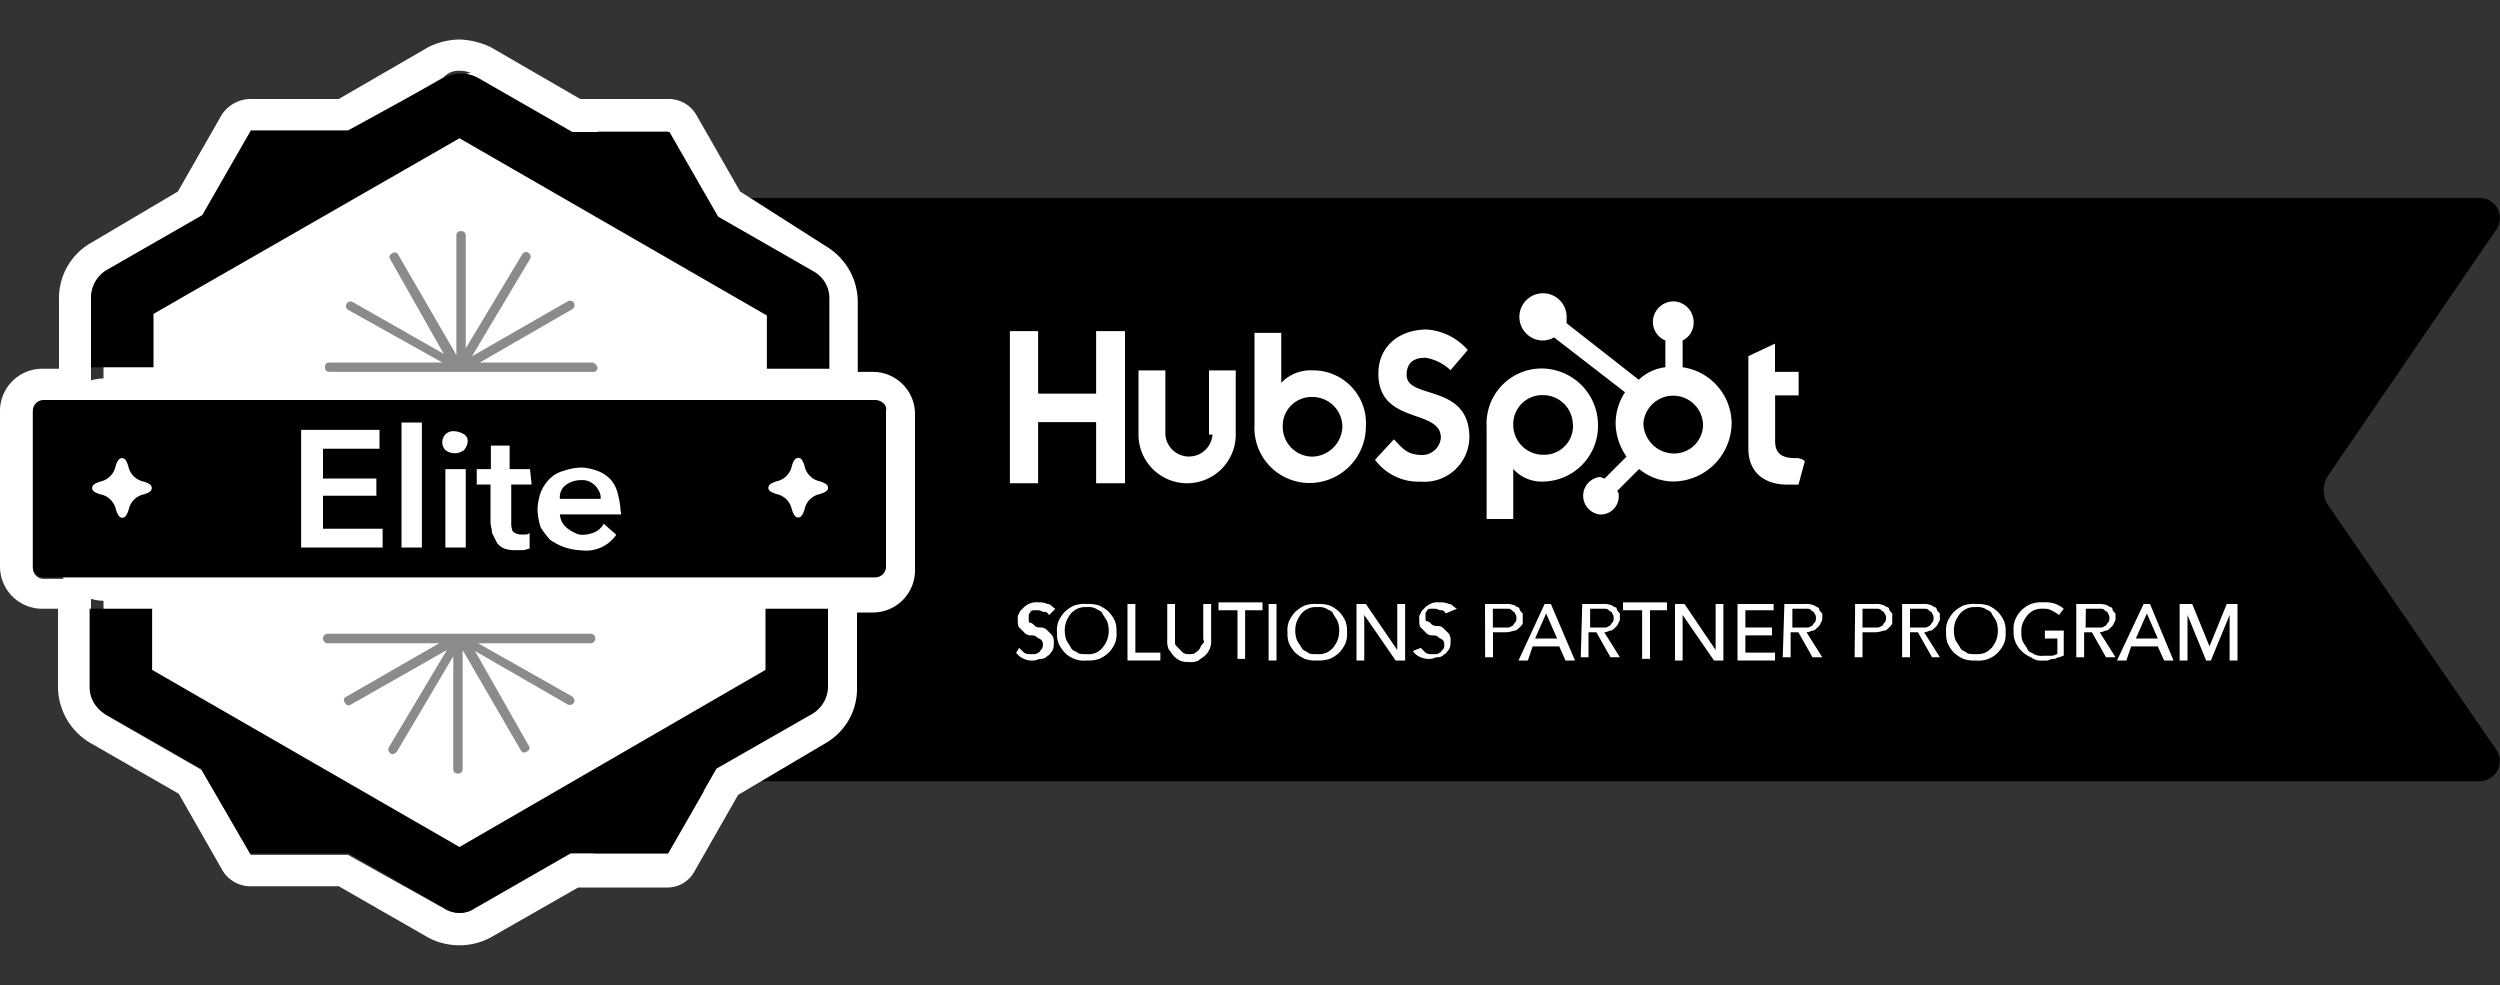
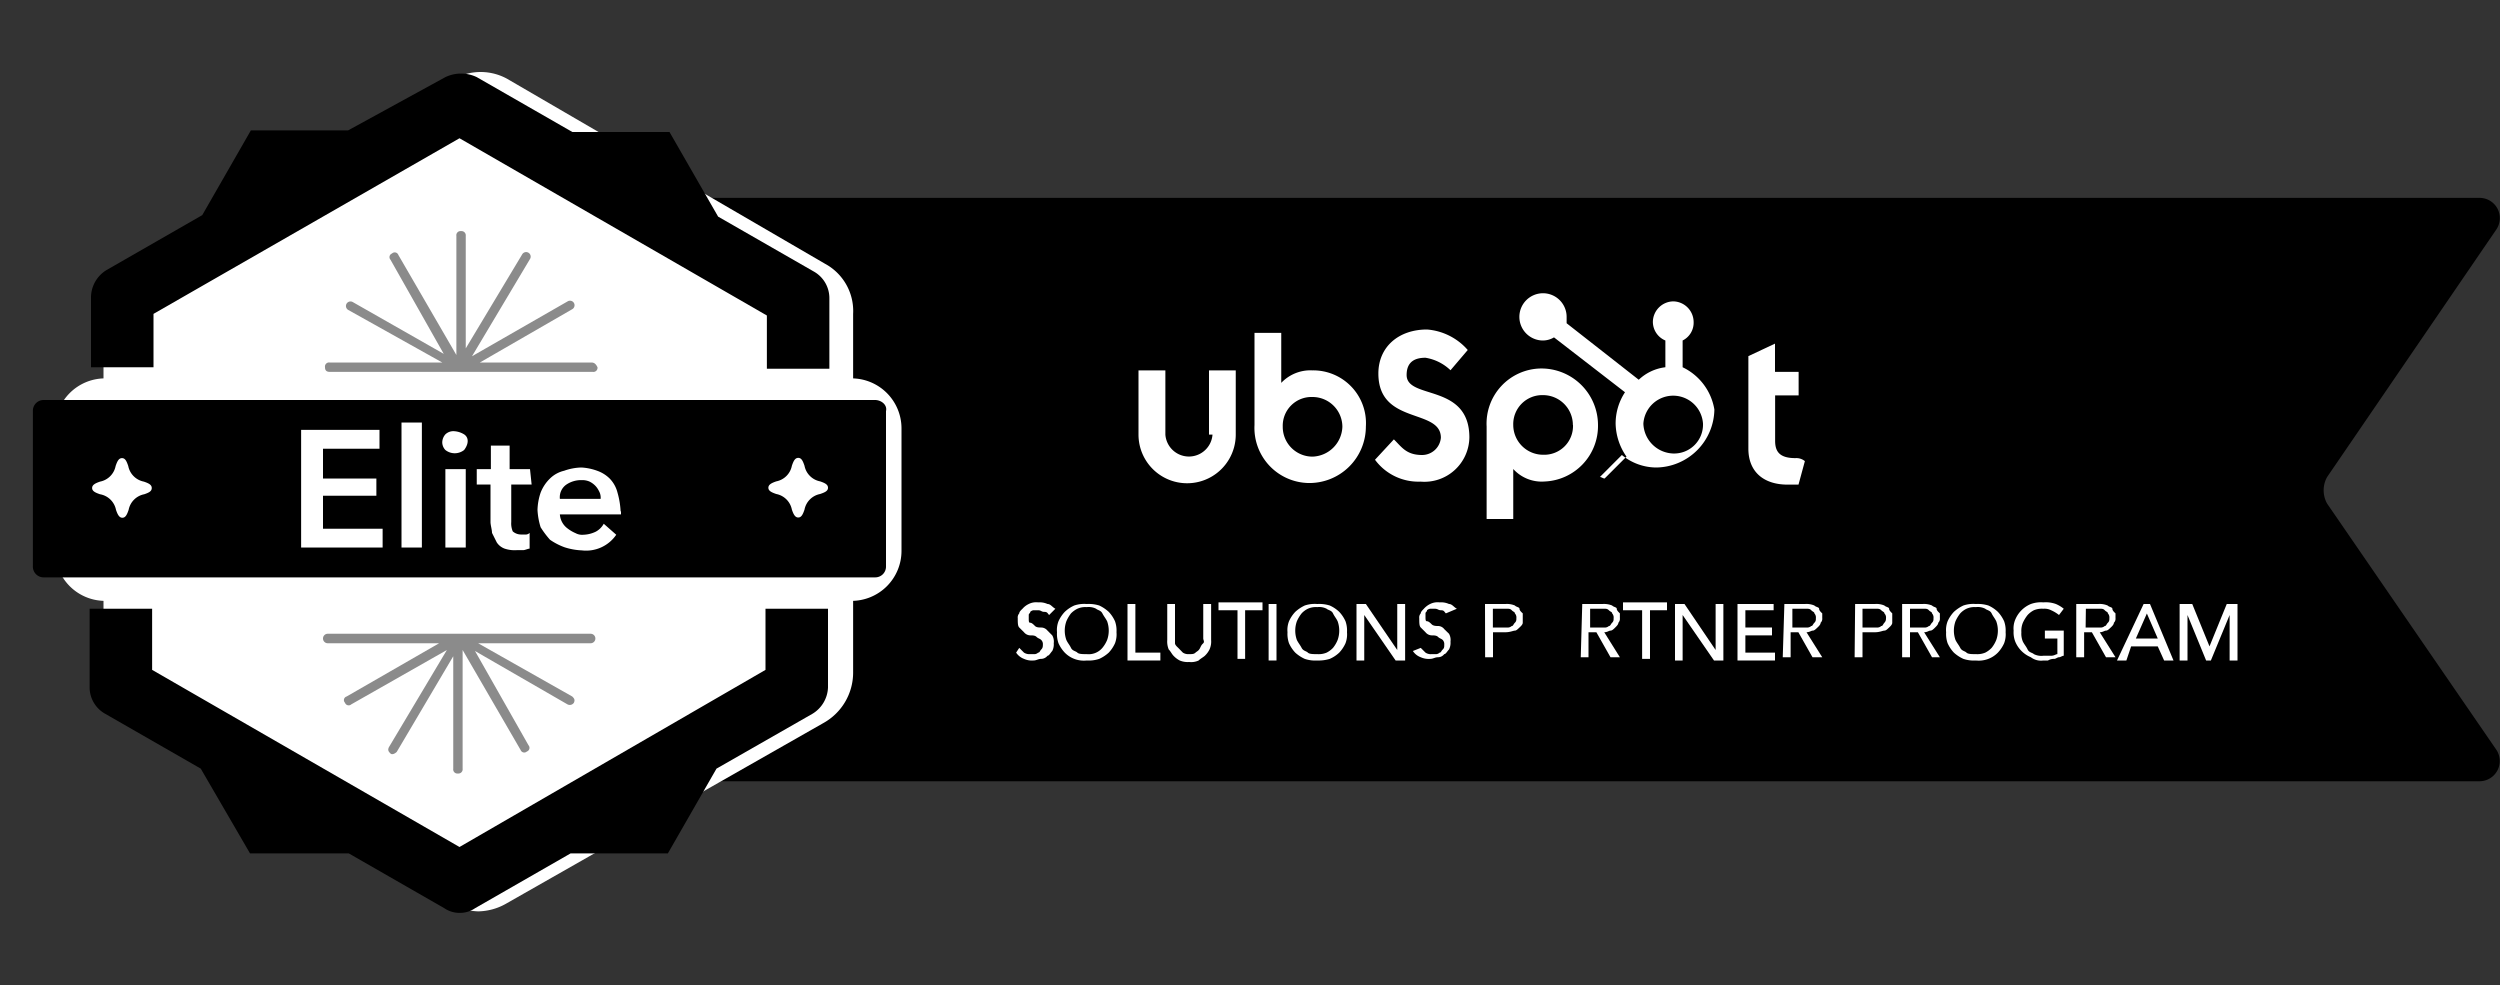
<svg xmlns="http://www.w3.org/2000/svg" id="Layer_1" data-name="Layer 1" viewBox="0 0 200 78.82">
  <rect x="0" y="0" width="200" height="78.82" fill="#333333" stroke="none" />
  <defs>
    <style>.cls-1{fill:#fff;}.cls-2{fill:#8b8b8b;}</style>
  </defs>
  <path d="M198.34,62.5H43V15.83H198.34a1.62,1.62,0,0,1,1.38,2.51L186.17,38.16a2.18,2.18,0,0,0,0,2.13L199.72,60A1.62,1.62,0,0,1,198.34,62.5Z" />
-   <path class="cls-1" d="M87.69,26.49v5H83.05v-5H80.79V38.66h2.26V33.77h4.64v4.89H90V26.49Z" />
  <path class="cls-1" d="M97,34.77a1.89,1.89,0,0,1-3.77,0V29.63H91.08v5.14a3.89,3.89,0,1,0,7.78,0V29.63H96.72v5.14Z" />
  <path class="cls-1" d="M112.53,30c0-1.13.75-1.38,1.51-1.38a3.74,3.74,0,0,1,2,1L117.42,28a4.82,4.82,0,0,0-3.26-1.64c-2.26,0-3.89,1.38-3.89,3.52,0,4.14,5,2.76,5,5.14a1.51,1.51,0,0,1-1.5,1.38c-1.26,0-1.63-.63-2.26-1.25L110,36.78a4.31,4.31,0,0,0,3.64,1.75A3.6,3.6,0,0,0,117.55,35C117.55,30.63,112.53,32,112.53,30Z" />
  <path class="cls-1" d="M143.64,36.65c-1.25,0-1.63-.5-1.63-1.38V31.63h1.88V29.75H142V27.49l-2.13,1v7.4c0,1.88,1.25,2.88,3.14,2.88h.87l.51-1.88A1.07,1.07,0,0,0,143.64,36.65Z" />
  <path class="cls-1" d="M105,29.63a3.21,3.21,0,0,0-2.5,1v-4h-2.14V34a4.41,4.41,0,0,0,4.27,4.64,4.52,4.52,0,0,0,4.64-4.52A4.22,4.22,0,0,0,105,29.63Zm0,6.9a2.38,2.38,0,0,1-2.38-2.39A2.3,2.3,0,0,1,105,31.76a2.39,2.39,0,0,1,2.39,2.38A2.47,2.47,0,0,1,105,36.53Z" />
  <path class="cls-1" d="M127.84,34a4.53,4.53,0,0,0-4.64-4.52,4.41,4.41,0,0,0-4.27,4.64v7.4h2.13v-4a3.07,3.07,0,0,0,2.51,1A4.45,4.45,0,0,0,127.84,34Zm-2,0a2.3,2.3,0,0,1-2.38,2.38A2.39,2.39,0,0,1,121.06,34a2.32,2.32,0,0,1,2.39-2.39A2.39,2.39,0,0,1,125.83,34Z" />
-   <path class="cls-1" d="M134.61,29.38V27.24a1.59,1.59,0,0,0,.88-1.5h0a1.66,1.66,0,0,0-1.63-1.63h0a1.66,1.66,0,0,0-1.63,1.63h0a1.62,1.62,0,0,0,1,1.5v2.14a3.73,3.73,0,0,0-2.13,1l-5.77-4.52v-.5a1.89,1.89,0,1,0-1.88,1.88,1.75,1.75,0,0,0,.87-.25L130,31.38a4.55,4.55,0,0,0-.75,2.51,4.76,4.76,0,0,0,.87,2.64l-1.75,1.75c-.13,0-.25-.12-.38-.12a1.51,1.51,0,0,0,0,3,1.45,1.45,0,0,0,1.51-1.51.44.44,0,0,0-.13-.37l1.76-1.76a4.35,4.35,0,0,0,2.76,1,4.71,4.71,0,0,0,4.64-4.64A4.57,4.57,0,0,0,134.61,29.38Zm-.75,6.9a2.47,2.47,0,0,1-2.39-2.39,2.39,2.39,0,0,1,4.77,0A2.31,2.31,0,0,1,133.86,36.28Z" />
+   <path class="cls-1" d="M134.61,29.38V27.24a1.59,1.59,0,0,0,.88-1.5h0a1.66,1.66,0,0,0-1.63-1.63h0a1.66,1.66,0,0,0-1.63,1.63h0a1.62,1.62,0,0,0,1,1.5v2.14a3.73,3.73,0,0,0-2.13,1l-5.77-4.52v-.5a1.89,1.89,0,1,0-1.88,1.88,1.75,1.75,0,0,0,.87-.25L130,31.38a4.55,4.55,0,0,0-.75,2.51,4.76,4.76,0,0,0,.87,2.64l-1.75,1.75c-.13,0-.25-.12-.38-.12l1.76-1.76a4.35,4.35,0,0,0,2.76,1,4.71,4.71,0,0,0,4.64-4.64A4.57,4.57,0,0,0,134.61,29.38Zm-.75,6.9a2.47,2.47,0,0,1-2.39-2.39,2.39,2.39,0,0,1,4.77,0A2.31,2.31,0,0,1,133.86,36.28Z" />
  <path class="cls-1" d="M81.54,51.83l.38.38a.79.79,0,0,0,.5.12h.38a.46.46,0,0,0,.25-.12c.13,0,.13-.13.25-.25s.13-.25.13-.38a.47.47,0,0,0-.13-.38c-.12-.12-.25-.12-.38-.25s-.37-.12-.5-.12a.67.67,0,0,1-.5-.25l-.38-.38c-.12-.12-.12-.38-.12-.75a.48.48,0,0,1,.12-.38c0-.12.13-.25.26-.37a1.51,1.51,0,0,1,.5-.38,1.3,1.3,0,0,1,.75-.13,1.53,1.53,0,0,1,.75.13c.25,0,.38.25.63.38l-.5.5c-.13-.13-.13-.25-.38-.25s-.25-.13-.5-.13h-.38a.45.45,0,0,0-.25.13c0,.12-.12.12-.12.25v.25c0,.25,0,.37.12.37s.25.13.38.26.38.12.5.12a.66.66,0,0,1,.5.25l.38.38a1,1,0,0,1,.12.63,1.15,1.15,0,0,1-.12.62c-.13.13-.25.38-.38.38a.66.66,0,0,1-.5.25c-.25,0-.38.13-.63.13a1.53,1.53,0,0,1-.75-.13,1.31,1.31,0,0,1-.63-.5Z" />
  <path class="cls-1" d="M86.94,52.84a2.14,2.14,0,0,1-1.76-.63,2.72,2.72,0,0,1-.5-.75,2.26,2.26,0,0,1-.12-.88,1.94,1.94,0,0,1,.12-.88,2.72,2.72,0,0,1,.5-.75,2.67,2.67,0,0,1,.76-.51,2.52,2.52,0,0,1,1-.12,2.83,2.83,0,0,1,1,.12,3,3,0,0,1,.76.51,2.72,2.72,0,0,1,.5.75,2.23,2.23,0,0,1,.12.88,2,2,0,0,1-.12.88,2.72,2.72,0,0,1-.5.75,2.92,2.92,0,0,1-.76.5A2.63,2.63,0,0,1,86.94,52.84Zm0-.51a1.43,1.43,0,0,0,1.25-.5,2.47,2.47,0,0,0,.38-.63,2.23,2.23,0,0,0,0-1.5c-.13-.25-.25-.38-.38-.63s-.37-.25-.5-.37a1.3,1.3,0,0,0-.75-.13,1.53,1.53,0,0,0-.75.13,1.87,1.87,0,0,0-.51.37,2.91,2.91,0,0,0-.37.63,2.23,2.23,0,0,0,0,1.5c.12.26.25.38.37.63s.38.25.51.38S86.69,52.33,86.94,52.33Z" />
  <path class="cls-1" d="M90.2,48.32h.63v3.89h2v.63H90.2Z" />
  <path class="cls-1" d="M94,48.32v3.14c0,.12.13.25.26.37l.37.38a.79.79,0,0,0,.5.12c.25,0,.38,0,.51-.12s.25-.13.37-.38.13-.25.25-.37,0-.26,0-.38V48.32h.63V51.2a1.55,1.55,0,0,1-.13.76,1.8,1.8,0,0,1-.37.5c-.13.12-.38.25-.5.38a1.43,1.43,0,0,1-.76.12,1.64,1.64,0,0,1-.75-.12,1.84,1.84,0,0,1-.5-.38c-.13-.13-.25-.38-.38-.5a1.67,1.67,0,0,1-.12-.76V48.32Z" />
  <path class="cls-1" d="M98.86,48.82H97.48v-.63H101v.63H99.61v3.89H99V48.82Z" />
  <path class="cls-1" d="M101.49,48.32h.63v4.52h-.63Z" />
  <path class="cls-1" d="M105.38,52.84a2.63,2.63,0,0,1-1-.13,2.92,2.92,0,0,1-.76-.5,2.72,2.72,0,0,1-.5-.75,2.26,2.26,0,0,1-.12-.88,1.94,1.94,0,0,1,.12-.88,2.72,2.72,0,0,1,.5-.75,3,3,0,0,1,.76-.51,2.52,2.52,0,0,1,1-.12,2.83,2.83,0,0,1,1,.12,2.67,2.67,0,0,1,.76.51,2.72,2.72,0,0,1,.5.75,2.23,2.23,0,0,1,.12.88,2,2,0,0,1-.12.88,2.72,2.72,0,0,1-.5.75,2.62,2.62,0,0,1-.76.5A3,3,0,0,1,105.38,52.84Zm0-.51a1.64,1.64,0,0,0,.75-.12,1.87,1.87,0,0,0,.51-.38,2.48,2.48,0,0,0,.37-.63,2.23,2.23,0,0,0,0-1.5c-.12-.25-.25-.38-.37-.63s-.38-.25-.51-.37a1.3,1.3,0,0,0-.75-.13,1.53,1.53,0,0,0-.75.13,1.66,1.66,0,0,0-.5.37,2.89,2.89,0,0,0-.38.63,2.23,2.23,0,0,0,0,1.5c.13.26.25.38.38.63s.37.25.5.38S105.13,52.33,105.38,52.33Z" />
  <path class="cls-1" d="M108.52,48.32h.75L111.78,52h0V48.32h.63v4.52h-.76l-2.51-3.64h0v3.64h-.62Z" />
  <path class="cls-1" d="M113.66,51.83l.38.38a.76.76,0,0,0,.5.12h.38a.46.46,0,0,0,.25-.12c.12,0,.12-.13.25-.25s.12-.25.12-.38a.49.49,0,0,0-.12-.38c-.13-.12-.25-.12-.38-.25s-.38-.12-.5-.12a.66.66,0,0,1-.5-.25l-.38-.38c-.12-.12-.12-.38-.12-.75a.48.48,0,0,1,.12-.38c0-.12.13-.25.25-.37a1.63,1.63,0,0,1,.5-.38,1.34,1.34,0,0,1,.76-.13,1.53,1.53,0,0,1,.75.13c.25,0,.38.25.63.38l-.88.37c-.13-.12-.13-.25-.38-.25s-.25-.12-.5-.12h-.38a.46.46,0,0,0-.25.12c0,.13-.12.13-.12.25v.25c0,.25,0,.38.12.38s.25.12.38.25.38.13.5.13a.63.63,0,0,1,.5.25l.38.37a1,1,0,0,1,.12.63,1.18,1.18,0,0,1-.12.63c-.13.12-.25.37-.38.37a.63.63,0,0,1-.5.25c-.25,0-.38.13-.63.13a1.53,1.53,0,0,1-.75-.13,1.26,1.26,0,0,1-.63-.5Z" />
  <path class="cls-1" d="M118.8,48.32h1.64a1.64,1.64,0,0,1,.75.12c.12.13.37.13.37.26s.13.25.26.37v.75c0,.13-.13.26-.26.38s-.25.25-.37.25-.38.13-.75.13h-1v2h-.63Zm.63,1.88h1.13a.48.48,0,0,0,.38-.12c.12,0,.12-.13.25-.26s.12-.25.12-.37a.48.48,0,0,0-.12-.38c0-.12-.13-.12-.25-.25s-.25-.12-.38-.12h-1.13Z" />
-   <path class="cls-1" d="M123.57,48.32h.5L126,52.84h-.76l-.5-1.13h-2.13l-.38,1.13h-.75Zm1,2.76-.88-2h0l-.88,2Z" />
  <path class="cls-1" d="M126.58,48.32h1.63a1.71,1.71,0,0,1,.76.12c.12.13.37.13.37.26s.13.25.25.37v.38a.46.46,0,0,1-.12.37c0,.13-.13.26-.25.38s-.25.25-.38.25-.25.13-.5.13l1.25,2h-.75l-1.13-2h-.63v2h-.62l.12-4.26Zm.63,1.88h1.13a.46.46,0,0,0,.37-.12c.13,0,.13-.13.26-.26s.12-.25.12-.37a.48.48,0,0,0-.12-.38c0-.12-.13-.12-.26-.25s-.25-.12-.37-.12h-1.13Z" />
  <path class="cls-1" d="M131.22,48.82h-1.38v-.63h3.52v.63H132v3.89h-.63V48.82Z" />
  <path class="cls-1" d="M134,48.32h.76L137.25,52h0V48.32h.62v4.52h-.75l-2.51-3.64h0v3.64H134Z" />
  <path class="cls-1" d="M139,48.32h2.89v.5h-2.26V50.2h2.13v.63h-2.13v1.38H142v.63h-3Z" />
  <path class="cls-1" d="M142.77,48.32h1.63a1.64,1.64,0,0,1,.75.12c.12.13.38.13.38.26s.12.25.25.37v.38a.44.44,0,0,1-.13.37c0,.13-.12.26-.25.38s-.25.25-.38.25-.25.13-.5.13l1.26,2H145l-1.13-2h-.62v2h-.63l.13-4.26Zm.62,1.88h1.13a.48.48,0,0,0,.38-.12c.12,0,.12-.13.25-.26s.12-.25.12-.37a.48.48,0,0,0-.12-.38c0-.12-.13-.12-.25-.25s-.25-.12-.38-.12h-1.13Z" />
  <path class="cls-1" d="M148.41,48.32H150a1.64,1.64,0,0,1,.75.12c.13.13.38.13.38.26s.13.25.25.37v.75c0,.13-.12.26-.25.38s-.25.25-.38.25-.37.13-.75.13h-1v2h-.63ZM149,50.2h1.13a.46.46,0,0,0,.37-.12c.13,0,.13-.13.25-.26s.13-.25.13-.37a.46.46,0,0,0-.13-.38c0-.12-.12-.12-.25-.25s-.25-.12-.37-.12H149Z" />
  <path class="cls-1" d="M152.17,48.32h1.64a1.64,1.64,0,0,1,.75.12c.12.13.37.13.37.26s.13.25.26.37v.38a.44.44,0,0,1-.13.37c0,.13-.13.26-.25.38s-.25.25-.38.25-.25.13-.5.13l1.26,2h-.63l-1.13-2h-.63v2h-.63V48.32Zm.63,1.88h1.13a.48.48,0,0,0,.38-.12c.12,0,.12-.13.25-.26s.12-.25.12-.37a.48.48,0,0,0-.12-.38c0-.12-.13-.12-.25-.25s-.25-.12-.38-.12H152.8Z" />
  <path class="cls-1" d="M158.07,52.84a2.63,2.63,0,0,1-1-.13,2.92,2.92,0,0,1-.76-.5,2.72,2.72,0,0,1-.5-.75,2.26,2.26,0,0,1-.12-.88,1.94,1.94,0,0,1,.12-.88,2.72,2.72,0,0,1,.5-.75,3,3,0,0,1,.76-.51,2.52,2.52,0,0,1,1-.12,2.83,2.83,0,0,1,1,.12,2.67,2.67,0,0,1,.76.51,2.72,2.72,0,0,1,.5.75,2.23,2.23,0,0,1,.12.88,2,2,0,0,1-.12.88,2.72,2.72,0,0,1-.5.75,2.14,2.14,0,0,1-1.76.63Zm0-.51a1.64,1.64,0,0,0,.75-.12,1.87,1.87,0,0,0,.51-.38,2.48,2.48,0,0,0,.37-.63,2.23,2.23,0,0,0,0-1.5c-.12-.25-.25-.38-.37-.63s-.38-.25-.51-.37a1.3,1.3,0,0,0-.75-.13,1.53,1.53,0,0,0-.75.13,1.66,1.66,0,0,0-.5.37,2.89,2.89,0,0,0-.38.63,2.23,2.23,0,0,0,0,1.5c.13.26.25.38.38.63s.37.25.5.38S157.82,52.33,158.07,52.33Z" />
  <path class="cls-1" d="M165.1,50.2v2.26c-.13,0-.25.12-.38.12s-.25.13-.38.13a.92.92,0,0,0-.5.13h-.37a1.33,1.33,0,0,1-1-.26,2.3,2.3,0,0,1-1.25-1.25,2.07,2.07,0,0,1-.13-.88,1.82,1.82,0,0,1,.13-.88,2.3,2.3,0,0,1,1.25-1.25,2.39,2.39,0,0,1,1-.13,2.36,2.36,0,0,1,1,.13,2.55,2.55,0,0,1,.63.38l-.38.5a2.89,2.89,0,0,0-.63-.38,1.15,1.15,0,0,0-.62-.12,1.67,1.67,0,0,0-.76.12,1.8,1.8,0,0,0-.5.38,2.94,2.94,0,0,0-.38.62,1.71,1.71,0,0,0-.12.76,1.64,1.64,0,0,0,.12.75c.13.25.26.38.38.63s.38.25.5.37a1.34,1.34,0,0,0,.76.13h.62c.25,0,.38-.13.5-.13V51.08h-1v-.63h1.51Z" />
  <path class="cls-1" d="M166.23,48.32h1.63a1.64,1.64,0,0,1,.75.12c.12.13.38.13.38.26s.12.25.25.37v.38a.44.44,0,0,1-.13.37c0,.13-.12.26-.25.38s-.25.25-.38.25-.25.13-.5.13l1.26,2h-.76l-1.13-2h-.62v2h-.63V48.32Zm.62,1.88H168a.48.48,0,0,0,.38-.12c.12,0,.12-.13.25-.26s.12-.25.12-.37a.48.48,0,0,0-.12-.38c0-.12-.13-.12-.25-.25s-.25-.12-.38-.12h-1.13Z" />
  <path class="cls-1" d="M171.49,48.32H172l1.88,4.52h-.75l-.51-1.13h-2.13l-.38,1.13h-.75Zm1.13,2.76-.87-2h0l-.88,2Z" />
  <path class="cls-1" d="M174.51,48.32h.87l1.38,3.39h0l1.38-3.39H179v4.52h-.63V49.2h0l-1.5,3.64h-.38L175,49.2h0v3.64h-.63V48.32Z" />
  <path class="cls-1" d="M66,21.1,40.77,6.42a4.41,4.41,0,0,0-4.64,0L10.66,21.1a4.9,4.9,0,0,0-2.38,4V53.84a4.49,4.49,0,0,0,2.38,4L36,72.28a5,5,0,0,0,2.25.63,4.65,4.65,0,0,0,2.26-.63L65.86,57.85a4.62,4.62,0,0,0,2.39-4V25.11A4.29,4.29,0,0,0,66,21.1Z" />
  <path class="cls-1" d="M68.12,48.07H8.41a4,4,0,0,1-4-4V34.27a4,4,0,0,1,4-4H68.12a4,4,0,0,1,4,4v9.78A4,4,0,0,1,68.12,48.07Z" />
  <path class="cls-2" d="M47.3,29H38.39l7.4-4.27a.36.36,0,1,0-.38-.62L37.76,28.5l4.64-7.78a.36.36,0,1,0-.62-.38l-4.52,7.53v-9a.34.34,0,0,0-.38-.38.33.33,0,0,0-.37.38v9.53l-4.64-8a.31.31,0,0,0-.51-.12.31.31,0,0,0-.12.5l4.26,7.53-7.27-4.14a.36.36,0,0,0-.38.62L35.38,29h-9a.33.33,0,0,0-.38.38c0,.25.12.37.38.37H47.42a.33.33,0,0,0,.38-.37C47.67,29.12,47.55,29,47.3,29Z" />
  <path class="cls-2" d="M26.22,51.46h8.91l-7.4,4.26a.3.3,0,0,0-.13.5.31.31,0,0,0,.5.13L35.75,52l-4.64,7.78c-.12.25,0,.37.13.5s.37,0,.5-.13l4.52-7.65v9a.33.33,0,0,0,.37.38.34.34,0,0,0,.38-.38V52l4.64,8a.31.31,0,0,0,.5.12.31.31,0,0,0,.13-.5L38,52.08l7.4,4.27a.39.39,0,0,0,.51-.13c.12-.25,0-.37-.13-.5l-7.53-4.26h9a.38.38,0,0,0,0-.76H26.22a.38.38,0,0,0,0,.76Z" />
  <g id="Layer_2" data-name="Layer 2">
    <g id="Layer_1-2" data-name="Layer 1-2">
-       <path class="cls-1" d="M36.76,5.66A2.42,2.42,0,0,1,38,6l7.65,4.52h7.78l3.89,6.77L65,21.72a2.43,2.43,0,0,1,1.26,2.14v1h0V32H70a.86.86,0,0,1,.88.88V45.31a.86.86,0,0,1-.88.88H66.24V55A2.42,2.42,0,0,1,65,57.1l-7.65,4.39-3.89,6.78H45.66L38,72.66a2.4,2.4,0,0,1-1.25.37,2.44,2.44,0,0,1-1.26-.37l-7.65-4.27H20.07l-3.89-6.77L8.53,57.23a2.61,2.61,0,0,1-1.25-2.14V46.31H3.51a.86.86,0,0,1-.88-.88V33a.85.85,0,0,1,.88-.87H7.28V24a2.8,2.8,0,0,1,1.25-2.26l7.65-4.39,3.89-6.77h7.78L35.5,6.17a1.62,1.62,0,0,1,1.26-.51m0-2.5a5.78,5.78,0,0,0-2.51.62L27.1,7.92H20a2.79,2.79,0,0,0-2.26,1.26h0l-3.51,6.14-7,4.14a5.08,5.08,0,0,0-2.51,4.4V29.5H3.39A3.38,3.38,0,0,0,0,32.89V45.31A3.38,3.38,0,0,0,3.39,48.7H4.64V55a5.24,5.24,0,0,0,2.51,4.39L14.3,63.5l3.51,6.15h0A2.61,2.61,0,0,0,20,70.9H27.1L34.25,75a5.32,5.32,0,0,0,5,0l7-4h7.15a2.45,2.45,0,0,0,2.14-1.26h0l3.51-6.15,7-4.14a5,5,0,0,0,2.51-4.26V49h1.26a3.37,3.37,0,0,0,3.38-3.39V33.14a3.37,3.37,0,0,0-3.38-3.39H68.62V24.11a5.19,5.19,0,0,0-2.51-4.39l-6.9-4.4L55.7,9.18h0a2.57,2.57,0,0,0-2.13-1.26H46.42L39.27,3.78a6.27,6.27,0,0,0-2.51-.62Z" />
-     </g>
+       </g>
  </g>
  <g id="Layer_2-2" data-name="Layer 2">
    <g id="Layer_1-2-2" data-name="Layer 1-2">
      <path d="M70,32H3.51a.86.86,0,0,0-.88.88V45.31a.86.86,0,0,0,.88.88H70a.86.86,0,0,0,.88-.88V32.89C71,32.39,70.5,32,70,32ZM11.54,39.54a1.58,1.58,0,0,0-1.25,1.25c-.13.38-.25.63-.5.63s-.38-.25-.51-.63A1.58,1.58,0,0,0,8,39.54c-.38-.13-.63-.25-.63-.5s.25-.38.63-.51a1.58,1.58,0,0,0,1.25-1.25c.13-.38.25-.63.51-.63s.37.25.5.63a1.58,1.58,0,0,0,1.25,1.25c.38.13.63.25.63.51S11.92,39.41,11.54,39.54ZM30.61,43.8H24.09V34.39h6.27V35.9H25.84v2.38h4.27v1.38H25.84V42.3h4.77Zm3.14,0H32.12v-10h1.63Zm3.51,0H35.63V37.53h1.63ZM37.13,36a1.21,1.21,0,0,1-1.5,0,.91.91,0,0,1-.25-.62,1,1,0,0,1,.25-.63.92.92,0,0,1,.75-.25,1.71,1.71,0,0,1,.75.25c.38.25.38.75,0,1.25Zm5.4,2.76H40.9v3a1.64,1.64,0,0,0,.12.75,1,1,0,0,0,.63.25H42a.44.44,0,0,0,.37-.13v1.26c-.12,0-.37.12-.5.12h-.5a2.52,2.52,0,0,1-1-.12,1.27,1.27,0,0,1-.63-.5l-.38-.76c0-.25-.12-.62-.12-.87v-3H38.14V37.53h1.13V35.65h1.5v1.88H42.4Zm7.15,2.14v.25H44.79a1.52,1.52,0,0,0,.62,1.13,2.91,2.91,0,0,0,.63.37,1.11,1.11,0,0,0,.63.13,2.45,2.45,0,0,0,1-.25,1.59,1.59,0,0,0,.63-.63l1,.88a2.92,2.92,0,0,1-2.76,1.25,5.15,5.15,0,0,1-1.38-.25A5.08,5.08,0,0,1,44,43.18a7.36,7.36,0,0,1-.75-1A5.57,5.57,0,0,1,43,40.79a4.71,4.71,0,0,1,.25-1.38A3.17,3.17,0,0,1,44,38.28a2.39,2.39,0,0,1,1.13-.62,4.4,4.4,0,0,1,1.38-.26,4.36,4.36,0,0,1,1.26.26,2.69,2.69,0,0,1,1,.62,2.48,2.48,0,0,1,.63,1.13,6.62,6.62,0,0,1,.25,1.51Zm15.93-1.38a1.58,1.58,0,0,0-1.25,1.25c-.13.38-.25.63-.5.63s-.38-.25-.51-.63a1.58,1.58,0,0,0-1.25-1.25c-.38-.13-.63-.25-.63-.5s.25-.38.63-.51a1.58,1.58,0,0,0,1.25-1.25c.13-.38.25-.63.51-.63s.37.25.5.63a1.58,1.58,0,0,0,1.25,1.25c.38.13.63.25.63.51s-.25.37-.63.5Z" />
      <path d="M47.67,38.91a1.66,1.66,0,0,0-.5-.38,1.42,1.42,0,0,0-.63-.12,2.1,2.1,0,0,0-1.25.37,1.23,1.23,0,0,0-.5,1.13h3.26a1.07,1.07,0,0,0-.13-.62A1.7,1.7,0,0,0,47.67,38.91Z" />
      <path d="M36.76,67.76,12.17,53.59V48.7h-5V55A2.42,2.42,0,0,0,8.41,57.1l7.65,4.39L20,68.27h7.9l7.65,4.39a2.15,2.15,0,0,0,1.26.37A2.1,2.1,0,0,0,38,72.66l7.65-4.39h7.78l3.89-6.78L65,57.1A2.57,2.57,0,0,0,66.24,55V48.7h-5v4.89Z" />
      <path d="M36.76,11.06,61.35,25.24V29.5h5V23.86a2.44,2.44,0,0,0-1.25-2.14l-7.65-4.39-3.89-6.77H45.79L38.14,6.17a2.91,2.91,0,0,0-2.51,0l-7.78,4.26H20.07l-3.89,6.78L8.53,21.6a2.58,2.58,0,0,0-1.25,2.13v5.65h5V25.11Z" />
    </g>
  </g>
</svg>